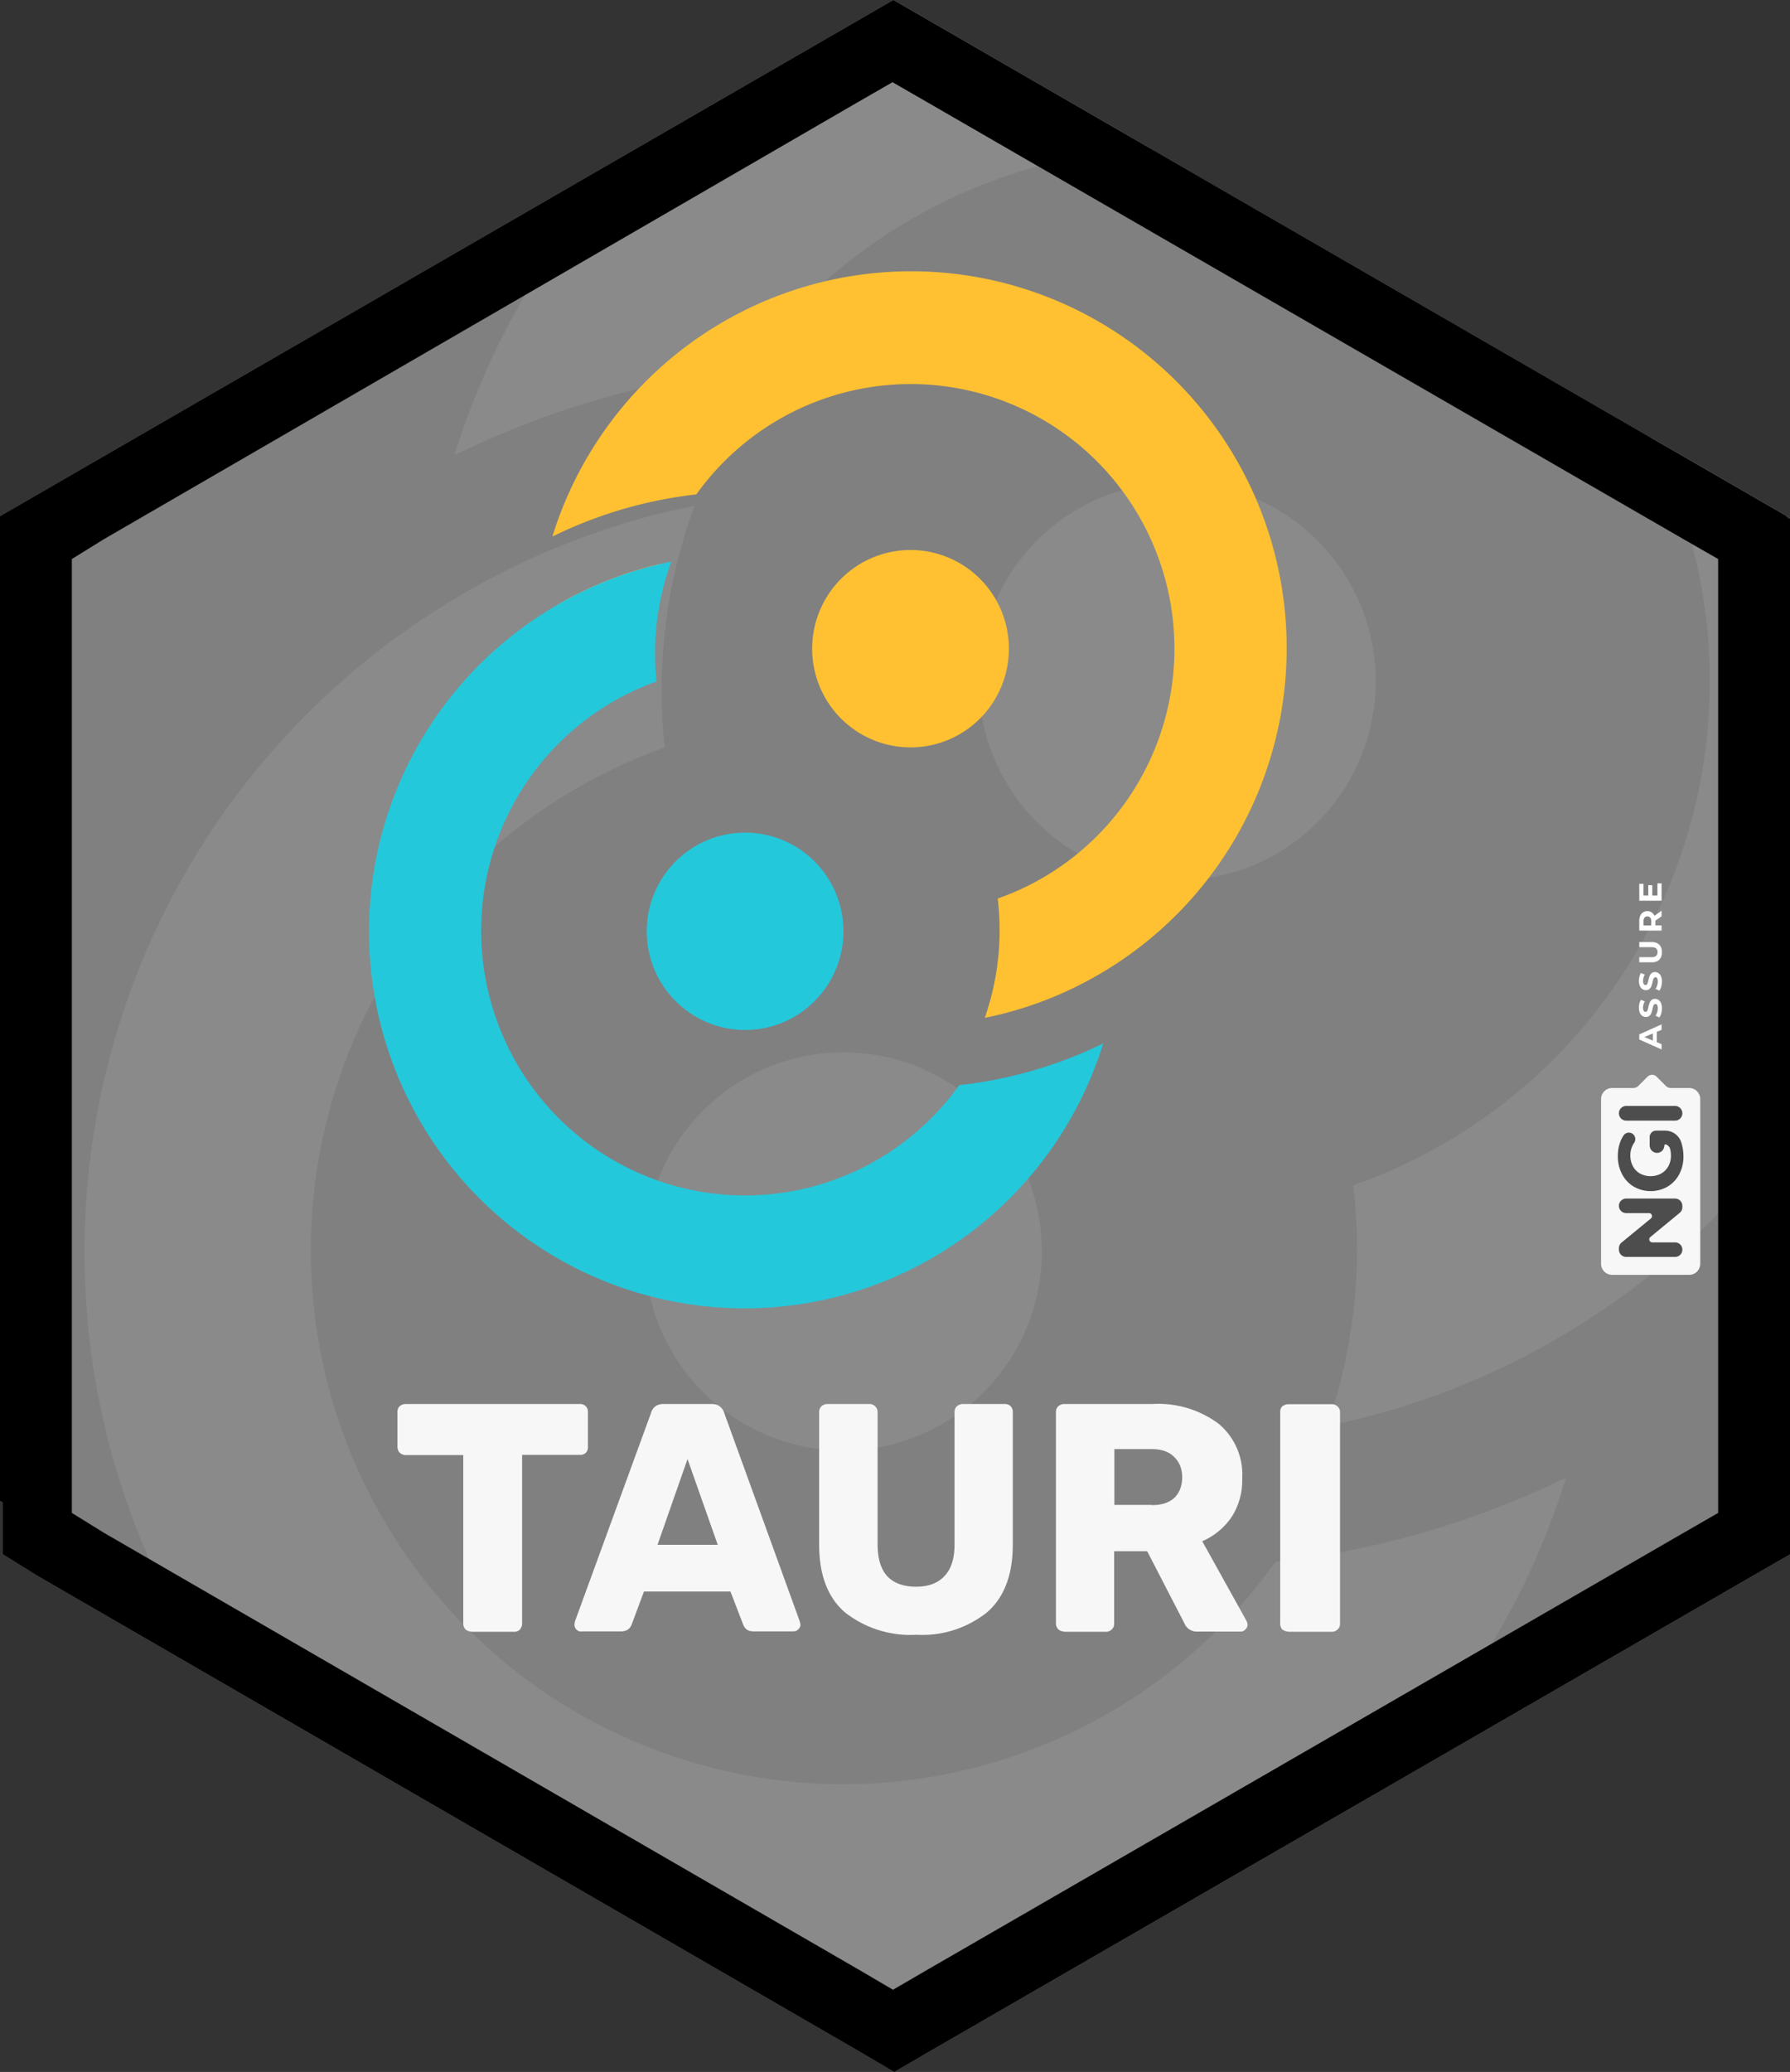
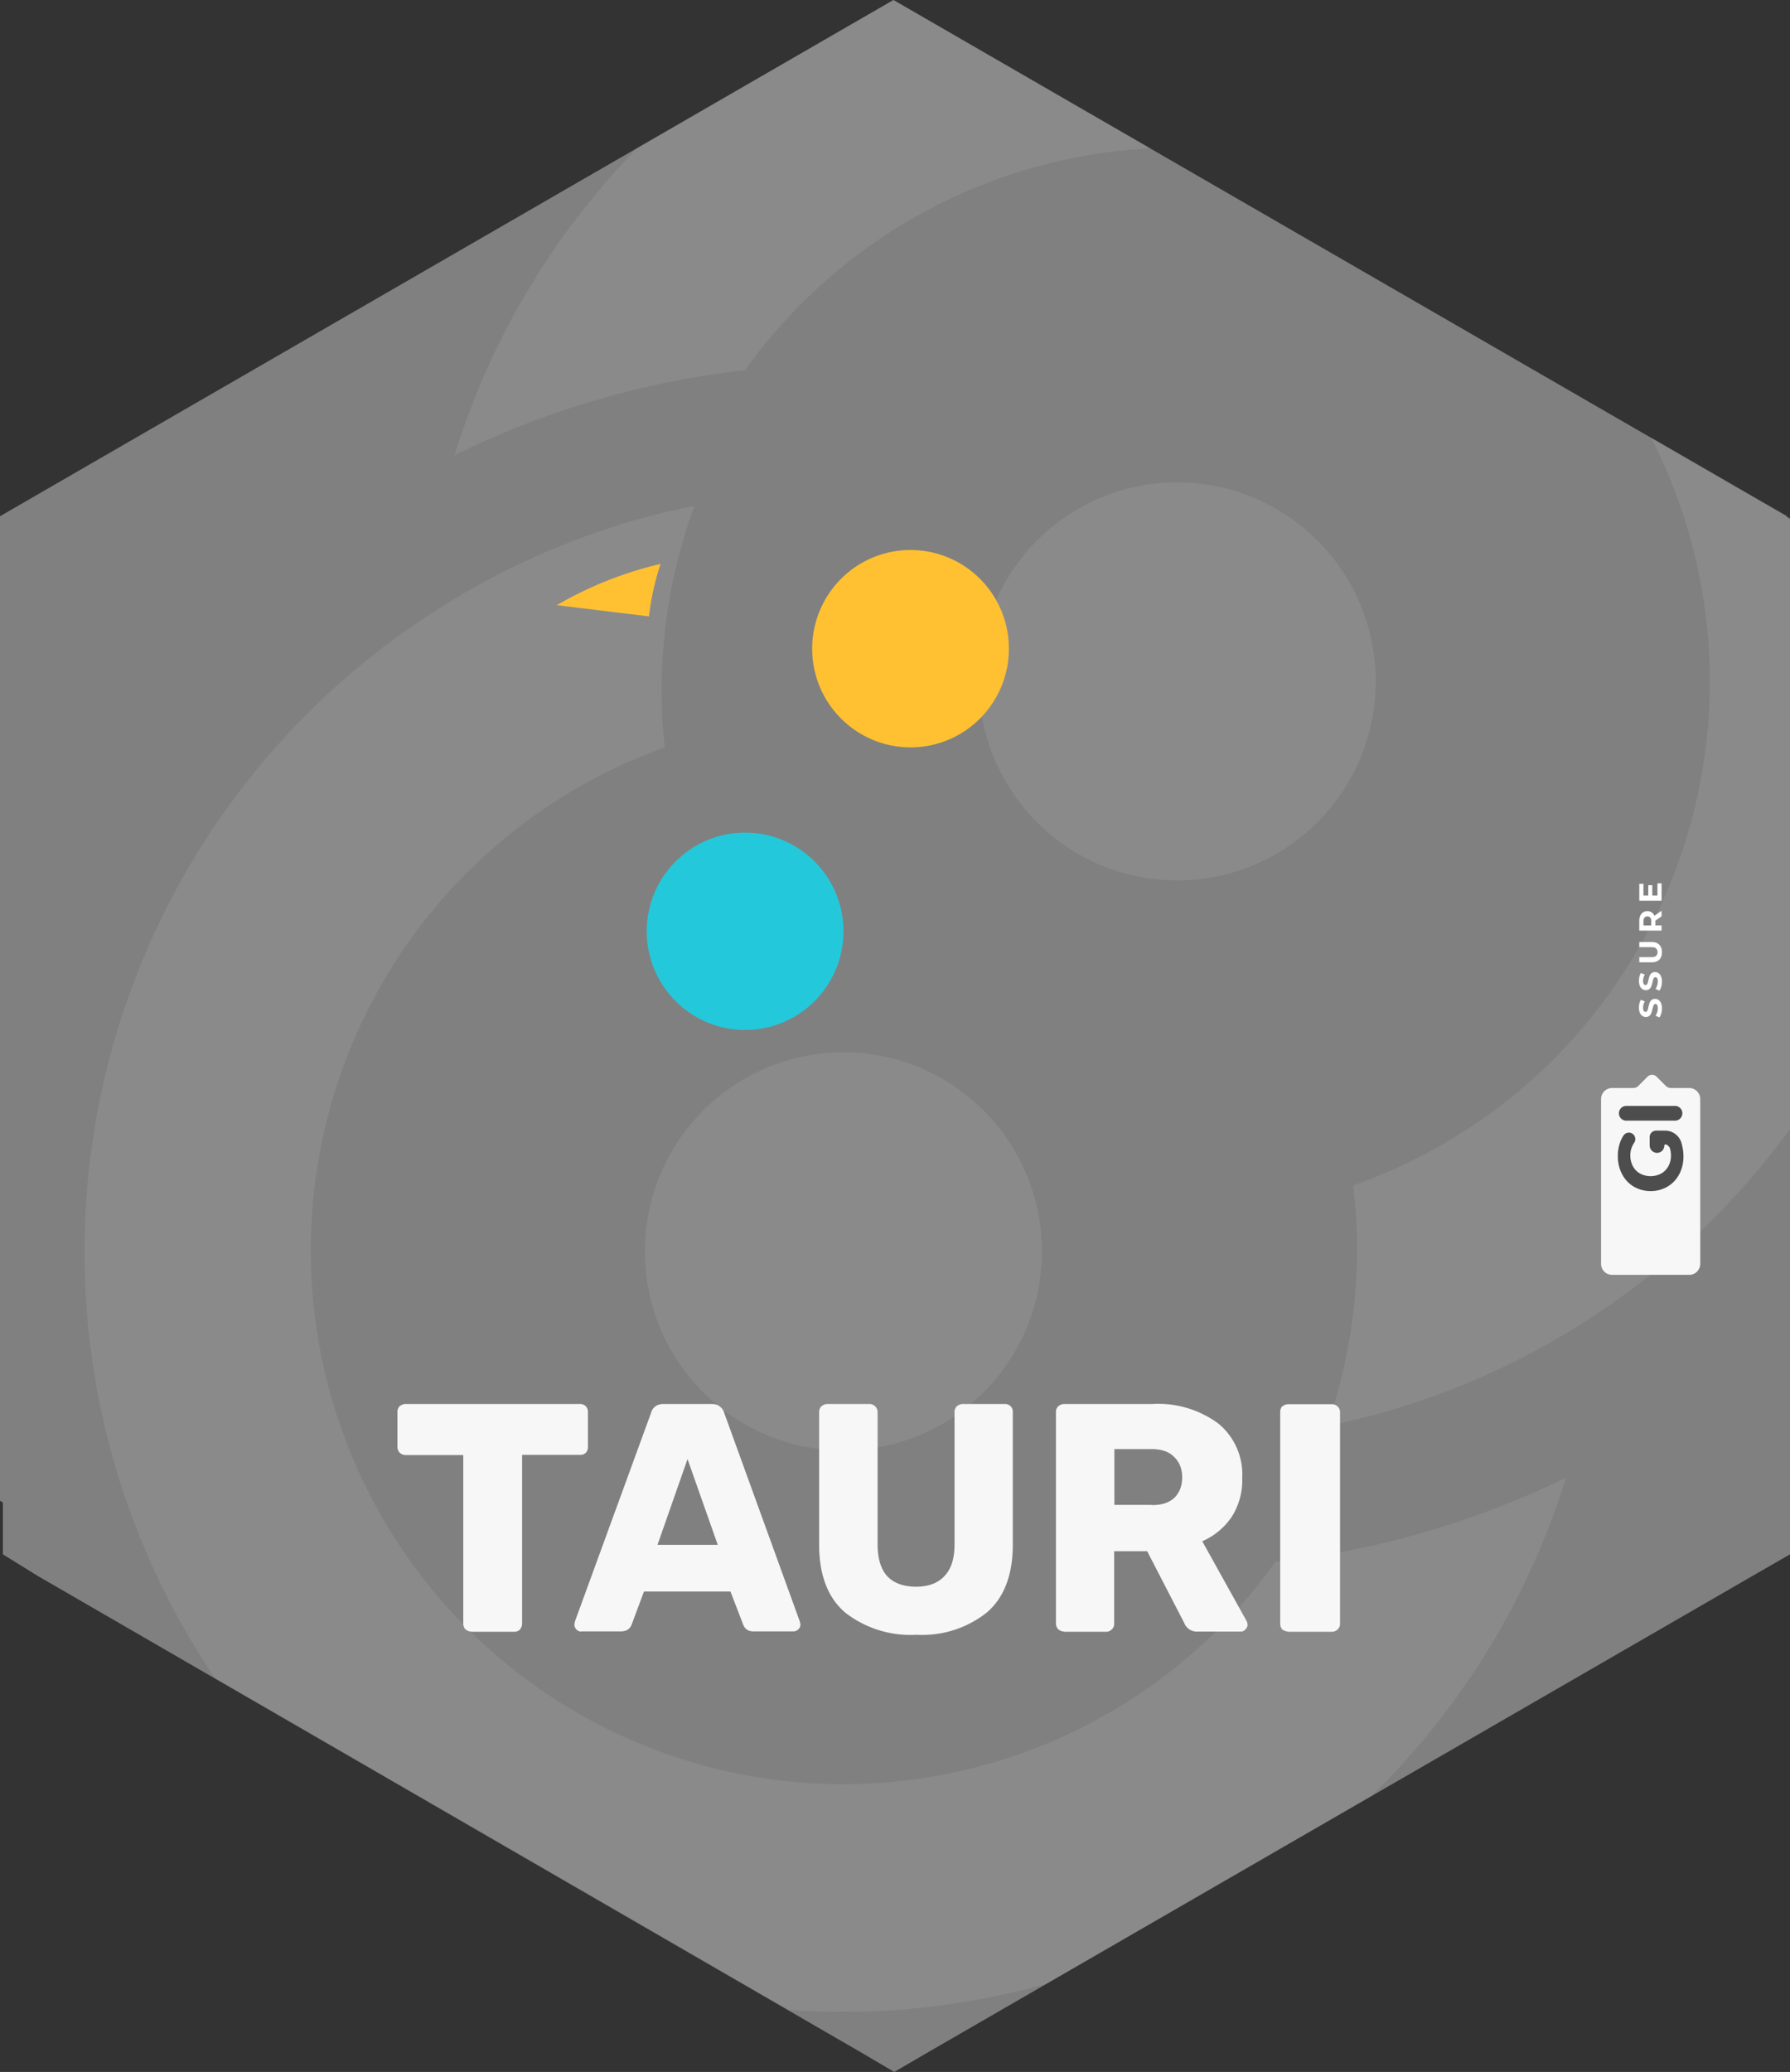
<svg xmlns="http://www.w3.org/2000/svg" xmlns:ns1="http://www.inkscape.org/namespaces/inkscape" xmlns:ns2="http://sodipodi.sourceforge.net/DTD/sodipodi-0.dtd" xmlns:xlink="http://www.w3.org/1999/xlink" ns1:version="1.3.2 (091e20ef0f, 2023-11-25)" ns2:docname="tauri.hex.svg" version="1.1" id="Ebene_1" x="0px" y="0px" width="165.922" height="192" viewBox="0 0 165.922 192" enable-background="new 0 0 198.425 198.425" xml:space="preserve">
  <rect x="0" y="0" width="165.922" height="192" fill="#333333" stroke="none" />
  <ns2:namedview ns1:current-layer="Ebene_1" ns1:window-maximized="1" ns1:window-y="0" ns1:window-x="0" ns1:cy="120.99413" ns1:cx="72.042308" ns1:zoom="3.78944" showgrid="false" id="namedview2247" ns1:window-height="1007" ns1:window-width="1920" ns1:pageshadow="2" ns1:pageopacity="0" guidetolerance="10" gridtolerance="10" objecttolerance="10" borderopacity="1" bordercolor="#666666" pagecolor="#ffffff" ns1:pagecheckerboard="0" ns1:showpageshadow="2" ns1:deskcolor="#d1d1d1" />
  <defs id="defs4140">
    <linearGradient gradientUnits="userSpaceOnUse" y2="411.34" x2="132.1" y1="183.94" x1="365.94" id="Sfumatura_senza_nome_277" gradientTransform="translate(-121.605,-420.107)">
      <stop id="stop1798" stop-color="#5697ff" offset="0" />
      <stop id="stop1800" stop-color="#6a0041" offset="1" />
    </linearGradient>
    <linearGradient xlink:href="#Sfumatura_senza_nome_277" id="linearGradient3167" x1="39.712" y1="99.213" x2="158.712" y2="99.213" gradientUnits="userSpaceOnUse" />
    <style id="style289763">.cls-1{fill:url(#Sfumatura_senza_nome_277);}.cls-2{fill:#fff;}.cls-3{fill:#5590a1;}</style>
    <linearGradient id="Sfumatura_senza_nome_277-9" x1="365.94" y1="183.94" x2="132.1" y2="411.34" gradientUnits="userSpaceOnUse" gradientTransform="matrix(0,-0.055,0.055,0,136.637,122.86)">
      <stop offset="0" stop-color="#5697ff" id="stop289765" />
      <stop offset="1" stop-color="#6a0041" id="stop289767" />
    </linearGradient>
    <clipPath clipPathUnits="userSpaceOnUse" id="clipPath333906">
      <path id="path333908" style="fill:#000000;fill-opacity:1;stroke:none;stroke-width:0.657;stroke-opacity:1" d="M 75.166,29.088 34.12,52.731 V 97.825 l 0.131,0.076 v 0.397 1.978 l 1.599,0.988 37.676,21.735 1.681,0.984 1.694,-0.984 37.74,-21.735 1.72,-0.988 V 98.297 54.826 52.848 l -0.149,-0.085 v -0.032 z" />
    </clipPath>
  </defs>
  <path id="polygon4013" style="fill:#808080;fill-opacity:1;stroke:none;stroke-width:1.327;stroke-opacity:1" d="M 82.811,0 0,47.836 v 91.239 l 0.264,0.153 v 0.803 4.002 l 3.227,2 76.012,43.977 3.391,1.99 3.418,-1.99 76.141,-43.977 3.471,-2 v -4.002 -87.955 -4.004 l -0.301,-0.172 v -0.065 z" />
  <g id="g332912" transform="matrix(2.018,0,0,2.023,-68.838,-58.854)" style="opacity:0.09;fill:#f2f2f2" clip-path="url(#clipPath333906)">
    <g id="g332910" transform="matrix(0.887,0,0,0.887,9.237,-8.622)" style="fill:#f2f2f2">
      <path d="m 99.286,77.708 a 10.279,10.279 0 1 1 -20.558,0 10.279,10.279 0 0 1 20.558,0 z" fill="#ffc131" id="path332902" style="fill:#f2f2f2;stroke-width:0.467" />
      <circle cx="-71.719" cy="-107.144" transform="scale(-1)" fill="#24c8db" r="10.279" id="circle332904" style="fill:#f2f2f2;stroke-width:0.467" />
      <path fill-rule="evenodd" clip-rule="evenodd" d="M 110.312,110.648 A 39.248,39.248 0 0 1 96.763,116.162 27.567,27.567 0 0 0 98.118,103.733 27.567,27.567 0 1 0 66.626,61.635 45.789,45.789 0 0 0 51.581,66.027 39.248,39.248 0 1 1 110.312,110.648 Z m -58.264,-37.472 9.625,1.168 a 27.567,27.567 0 0 1 1.215,-5.467 39.248,39.248 0 0 0 -10.84,4.299 z" fill="#ffc131" id="path332906" style="fill:#f2f2f2;stroke-width:0.467" />
      <path fill-rule="evenodd" clip-rule="evenodd" d="m 50.366,74.204 a 39.248,39.248 0 0 1 13.643,-5.56 27.52,27.52 0 0 0 -1.542,12.475 27.567,27.567 0 1 0 31.632,42.051 45.789,45.789 0 0 0 15.045,-4.345 39.248,39.248 0 1 1 -58.778,-44.621 z m 58.264,37.472 -0.187,0.093 z" fill="#24c8db" id="path332908" style="fill:#f2f2f2;stroke-width:0.467" />
    </g>
  </g>
  <path d="m 43.679,151.192 c -0.184,0 -0.369,-0.074 -0.534,-0.203 a 0.792,0.795 0 0 1 -0.203,-0.554 v -15.599 h -5.344 c -0.203,0 -0.387,-0.074 -0.553,-0.222 a 0.792,0.795 0 0 1 -0.203,-0.536 v -3.216 a 0.737,0.739 0 0 1 0.203,-0.554 c 0.166,-0.129 0.35,-0.203 0.553,-0.203 H 53.741 a 0.737,0.739 0 0 1 0.553,0.203 0.737,0.739 0 0 1 0.203,0.554 v 3.216 a 0.737,0.739 0 0 1 -0.203,0.554 0.737,0.739 0 0 1 -0.553,0.185 h -5.344 v 15.636 c 0,0.203 -0.074,0.37 -0.203,0.554 a 0.737,0.739 0 0 1 -0.553,0.203 h -3.962 z m 10.191,0 c -0.147,0 -0.295,-0.056 -0.442,-0.185 -0.111,-0.129 -0.184,-0.296 -0.184,-0.444 l 0.037,-0.277 7.058,-19.332 a 1.106,1.109 0 0 1 0.387,-0.61 c 0.203,-0.166 0.461,-0.24 0.792,-0.24 h 4.441 c 0.313,0 0.59,0.074 0.774,0.24 a 1.106,1.109 0 0 1 0.405,0.61 l 7.003,19.314 0.055,0.277 c 0,0.148 -0.055,0.314 -0.203,0.444 -0.129,0.129 -0.276,0.185 -0.461,0.185 h -3.686 c -0.479,0 -0.792,-0.203 -0.958,-0.628 l -1.179,-3.068 h -8.017 l -1.143,3.068 c -0.166,0.425 -0.498,0.628 -0.995,0.628 h -3.686 z m 12.661,-8.04 -2.801,-7.947 -2.783,7.947 z m 18.429,8.335 a 9.841,9.869 0 0 1 -6.634,-2.07 c -1.603,-1.386 -2.396,-3.475 -2.396,-6.284 v -12.272 a 0.737,0.739 0 0 1 0.221,-0.554 c 0.166,-0.129 0.332,-0.203 0.553,-0.203 h 3.87 a 0.737,0.739 0 0 1 0.534,0.203 c 0.166,0.148 0.24,0.333 0.24,0.554 v 12.254 c 0,1.294 0.295,2.292 0.903,2.957 0.627,0.647 1.511,0.961 2.672,0.961 1.143,0 2.027,-0.333 2.635,-0.998 0.627,-0.665 0.921,-1.626 0.921,-2.92 v -12.254 a 0.737,0.739 0 0 1 0.221,-0.554 c 0.166,-0.129 0.35,-0.203 0.553,-0.203 h 3.907 a 0.737,0.739 0 0 1 0.516,0.203 0.737,0.739 0 0 1 0.203,0.554 v 12.29 c 0,2.772 -0.792,4.879 -2.396,6.265 a 9.62,9.648 0 0 1 -6.542,2.07 z m 13.693,-0.296 c -0.221,0 -0.387,-0.074 -0.553,-0.203 a 0.792,0.795 0 0 1 -0.221,-0.554 v -19.572 a 0.737,0.739 0 0 1 0.221,-0.554 c 0.166,-0.129 0.332,-0.203 0.553,-0.203 h 8.164 a 9.399,9.426 0 0 1 6.118,1.811 6.082,6.099 0 0 1 2.211,5.064 6.266,6.284 0 0 1 -0.977,3.586 6.321,6.339 0 0 1 -2.728,2.255 l 4.11,7.393 c 0.055,0.129 0.092,0.24 0.092,0.351 0,0.148 -0.074,0.314 -0.221,0.444 -0.111,0.129 -0.258,0.185 -0.405,0.185 h -4.018 a 1.253,1.257 0 0 1 -1.235,-0.813 l -3.428,-6.635 h -3.059 v 6.709 c 0,0.222 -0.074,0.407 -0.24,0.554 a 0.737,0.739 0 0 1 -0.553,0.203 h -3.87 z m 8.109,-11.718 c 0.921,0 1.603,-0.222 2.082,-0.665 0.479,-0.462 0.737,-1.109 0.737,-1.904 0,-0.795 -0.258,-1.423 -0.737,-1.885 -0.461,-0.481 -1.161,-0.739 -2.101,-0.739 h -3.446 v 5.175 h 3.446 z m 12.642,11.718 c -0.184,0 -0.369,-0.074 -0.553,-0.203 a 0.792,0.795 0 0 1 -0.184,-0.554 v -19.572 a 0.737,0.739 0 0 1 0.184,-0.536 c 0.184,-0.129 0.369,-0.203 0.553,-0.203 h 4.036 a 0.737,0.739 0 0 1 0.534,0.203 c 0.166,0.148 0.24,0.333 0.24,0.554 v 19.591 c 0,0.203 -0.074,0.388 -0.24,0.536 a 0.737,0.739 0 0 1 -0.553,0.203 h -4.018 z" fill="#f7f7f7" id="path298218" style="stroke-width:0.185" />
  <g id="g298597" transform="matrix(1,0,0,1.003,-3.786,-0.374)">
    <g id="g298683" transform="matrix(0.887,0,0,0.887,9.237,-8.622)">
      <path d="m 99.286,77.708 a 10.279,10.279 0 1 1 -20.558,0 10.279,10.279 0 0 1 20.558,0 z" fill="#ffc131" id="path298220" style="stroke-width:0.467" />
      <circle cx="-71.719" cy="-107.144" transform="scale(-1)" fill="#24c8db" r="10.279" id="circle298222" style="stroke-width:0.467" />
-       <path fill-rule="evenodd" clip-rule="evenodd" d="M 110.312,110.648 A 39.248,39.248 0 0 1 96.763,116.162 27.567,27.567 0 0 0 98.118,103.733 27.567,27.567 0 1 0 66.626,61.635 45.789,45.789 0 0 0 51.581,66.027 39.248,39.248 0 1 1 110.312,110.648 Z m -58.264,-37.472 9.625,1.168 a 27.567,27.567 0 0 1 1.215,-5.467 39.248,39.248 0 0 0 -10.84,4.299 z" fill="#ffc131" id="path298224" style="stroke-width:0.467" />
-       <path fill-rule="evenodd" clip-rule="evenodd" d="m 50.366,74.204 a 39.248,39.248 0 0 1 13.643,-5.56 27.52,27.52 0 0 0 -1.542,12.475 27.567,27.567 0 1 0 31.632,42.051 45.789,45.789 0 0 0 15.045,-4.345 39.248,39.248 0 1 1 -58.778,-44.621 z m 58.264,37.472 -0.187,0.093 z" fill="#24c8db" id="path298226" style="stroke-width:0.467" />
+       <path fill-rule="evenodd" clip-rule="evenodd" d="M 110.312,110.648 Z m -58.264,-37.472 9.625,1.168 a 27.567,27.567 0 0 1 1.215,-5.467 39.248,39.248 0 0 0 -10.84,4.299 z" fill="#ffc131" id="path298224" style="stroke-width:0.467" />
    </g>
  </g>
  <path class="cls-1" d="m 152.712,99.775 -0.832,0.839 a 0.702,0.704 0 0 1 -0.499,0.208 h -1.952 a 1.023,1.026 0 0 0 -1.02,1.022 v 15.27 a 1.022,1.025 0 0 0 1.02,1.022 h 7.152 a 1.022,1.025 0 0 0 1.02,-1.022 v -15.268 a 1.022,1.025 0 0 0 -1.02,-1.023 h -1.686 a 0.704,0.706 0 0 1 -0.495,-0.207 l -0.84,-0.841 a 0.598,0.6 0 0 0 -0.847,0 z" id="path289774" style="fill:#f7f7f7;fill-opacity:1;stroke-width:0.055" />
  <path class="cls-2" d="m 150.064,103.165 v 0 a 0.68,0.682 0 0 1 0.68,-0.683 h 4.52 a 0.681,0.683 0 0 1 0.681,0.683 v 0 a 0.68,0.682 0 0 1 -0.681,0.682 h -4.52 a 0.68,0.682 0 0 1 -0.68,-0.682 z" id="path289776" style="fill:#4d4d4d;fill-opacity:1;stroke-width:0.055" />
  <path class="cls-2" d="m 152.915,105.374 v 0.756 a 0.696,0.698 0 0 0 0.633,0.703 0.681,0.683 0 0 0 0.726,-0.681 v 0 a 0.107,0.107 0 0 1 0.137,-0.103 0.599,0.601 0 0 1 0.4,0.42 2.377,2.384 0 0 1 0.076,0.611 1.998,2.004 0 0 1 -0.24,0.99 1.72,1.725 0 0 1 -0.668,0.678 2.09,2.096 0 0 1 -1.958,0 1.688,1.693 0 0 1 -0.663,-0.682 2.078,2.084 0 0 1 -0.235,-1.003 1.995,2.001 0 0 1 0.351,-1.158 0.605,0.607 0 0 0 -0.015,-0.717 0.597,0.599 0 0 0 -0.965,0.029 2.946,2.955 0 0 0 -0.27,0.51 3.647,3.657 0 0 0 -0.26,1.407 3.501,3.511 0 0 0 0.39,1.668 2.893,2.901 0 0 0 1.084,1.158 3.156,3.166 0 0 0 3.134,0 2.91,2.918 0 0 0 1.084,-1.15 3.441,3.451 0 0 0 0.39,-1.651 4.311,4.323 0 0 0 -0.193,-1.272 l -0.004,-0.013 a 1.571,1.575 0 0 0 -1.506,-1.102 h -0.834 a 0.598,0.6 0 0 0 -0.596,0.6 z" id="path289778" style="fill:#4d4d4d;fill-opacity:1;stroke-width:0.055" />
-   <path class="cls-2" d="m 150.736,111.067 h 4.537 a 0.672,0.674 0 0 1 0.672,0.674 v 0.128 a 0.672,0.674 0 0 1 -0.246,0.521 l -2.721,2.241 a 0.279,0.28 0 0 0 0.177,0.496 h 2.118 a 0.672,0.674 0 0 1 0.672,0.674 v 0 a 0.672,0.674 0 0 1 -0.672,0.674 h -4.537 a 0.672,0.674 0 0 1 -0.672,-0.674 v -0.136 a 0.671,0.673 0 0 1 0.246,-0.522 l 2.719,-2.233 a 0.279,0.28 0 0 0 -0.177,-0.496 h -2.117 a 0.673,0.674 0 0 1 -0.672,-0.673 v 0 a 0.672,0.674 0 0 1 0.672,-0.674 z" id="path289780" style="fill:#4d4d4d;fill-opacity:1;stroke-width:0.055" />
-   <path class="cls-3" d="m 153.575,95.615 v 0.961 l 0.443,0.183 v 0.492 l -2.067,-0.924 v -0.474 l 2.067,-0.926 v 0.503 z m -0.363,0.151 -0.791,0.331 0.791,0.331 z" id="path289782" style="fill:#ffffff;fill-opacity:1;stroke-width:0.055" />
  <path class="cls-3" d="m 153.986,93.914 a 1.104,1.107 0 0 1 -0.173,0.368 l -0.36,-0.163 a 1.093,1.096 0 0 0 0.157,-0.317 1.181,1.184 0 0 0 0.059,-0.367 0.582,0.583 0 0 0 -0.06,-0.302 0.183,0.183 0 0 0 -0.161,-0.098 0.153,0.154 0 0 0 -0.123,0.058 0.43,0.431 0 0 0 -0.078,0.148 c -0.02,0.06 -0.041,0.142 -0.065,0.244 a 3.324,3.333 0 0 1 -0.11,0.386 0.627,0.629 0 0 1 -0.18,0.259 0.485,0.486 0 0 1 -0.33,0.11 0.575,0.577 0 0 1 -0.326,-0.098 0.653,0.655 0 0 1 -0.232,-0.294 1.21,1.213 0 0 1 -0.085,-0.481 1.595,1.599 0 0 1 0.047,-0.386 1.16,1.164 0 0 1 0.136,-0.331 l 0.363,0.148 a 1.155,1.158 0 0 0 -0.165,0.575 0.535,0.536 0 0 0 0.065,0.297 0.197,0.197 0 0 0 0.171,0.097 0.165,0.165 0 0 0 0.158,-0.11 1.693,1.698 0 0 0 0.102,-0.339 3.354,3.364 0 0 1 0.11,-0.386 0.644,0.646 0 0 1 0.177,-0.259 0.475,0.476 0 0 1 0.33,-0.11 0.564,0.565 0 0 1 0.323,0.099 0.668,0.67 0 0 1 0.232,0.297 1.219,1.222 0 0 1 0.085,0.483 1.682,1.687 0 0 1 -0.067,0.472 z" id="path289784" style="fill:#ffffff;fill-opacity:1;stroke-width:0.055" />
  <path class="cls-3" d="m 153.986,91.433 a 1.1,1.103 0 0 1 -0.173,0.369 l -0.36,-0.165 a 1.093,1.096 0 0 0 0.157,-0.317 1.181,1.184 0 0 0 0.059,-0.367 0.581,0.583 0 0 0 -0.06,-0.302 0.183,0.183 0 0 0 -0.161,-0.098 0.155,0.155 0 0 0 -0.123,0.055 0.433,0.434 0 0 0 -0.078,0.148 c -0.02,0.06 -0.041,0.142 -0.065,0.244 a 3.39,3.399 0 0 1 -0.11,0.386 0.631,0.633 0 0 1 -0.18,0.259 0.488,0.489 0 0 1 -0.33,0.11 0.572,0.574 0 0 1 -0.326,-0.098 0.653,0.655 0 0 1 -0.232,-0.294 1.206,1.21 0 0 1 -0.085,-0.481 1.595,1.599 0 0 1 0.047,-0.386 1.155,1.158 0 0 1 0.136,-0.331 l 0.363,0.148 a 1.151,1.154 0 0 0 -0.165,0.574 0.535,0.537 0 0 0 0.065,0.298 0.197,0.198 0 0 0 0.171,0.096 0.165,0.165 0 0 0 0.158,-0.11 1.689,1.694 0 0 0 0.102,-0.339 3.39,3.399 0 0 1 0.11,-0.386 0.648,0.65 0 0 1 0.177,-0.259 0.477,0.479 0 0 1 0.33,-0.108 0.568,0.569 0 0 1 0.323,0.099 0.667,0.669 0 0 1 0.232,0.298 1.217,1.22 0 0 1 0.085,0.483 1.678,1.683 0 0 1 -0.067,0.474 z" id="path289786" style="fill:#ffffff;fill-opacity:1;stroke-width:0.055" />
  <path class="cls-3" d="m 153.808,88.928 q -0.245,0.248 -0.7,0.247 h -1.155 v -0.479 h 1.137 q 0.555,0 0.555,-0.462 a 0.43,0.431 0 0 0 -0.134,-0.343 c -0.09,-0.079 -0.23,-0.119 -0.421,-0.119 h -1.139 v -0.474 h 1.155 q 0.455,0 0.7,0.247 0.245,0.247 0.245,0.691 0.002,0.444 -0.243,0.692 z" id="path289788" style="fill:#ffffff;fill-opacity:1;stroke-width:0.055" />
  <path class="cls-3" d="m 154.018,84.913 -0.576,0.4 v 0.441 h 0.576 v 0.479 h -2.067 v -0.897 a 1.155,1.158 0 0 1 0.091,-0.478 0.683,0.685 0 0 1 0.66,-0.422 0.672,0.674 0 0 1 0.652,0.426 l 0.664,-0.465 z m -1.584,0.121 a 0.502,0.504 0 0 0 -0.093,0.331 v 0.391 h 0.72 v -0.391 a 0.499,0.5 0 0 0 -0.094,-0.331 0.33,0.331 0 0 0 -0.266,-0.11 0.326,0.327 0 0 0 -0.267,0.11 z" id="path289790" style="fill:#ffffff;fill-opacity:1;stroke-width:0.055" />
  <path class="cls-3" d="m 153.634,81.861 h 0.385 v 1.604 h -2.068 v -1.566 h 0.385 v 1.09 h 0.449 v -0.962 h 0.372 v 0.962 h 0.478 z" id="path289792" style="fill:#ffffff;fill-opacity:1;stroke-width:0.055" />
-   <path id="path1" style="fill:#000000;fill-opacity:1;stroke:none;stroke-width:1.327;stroke-opacity:1" d="M 82.811 0 L 0 47.836 L 0 139.076 L 0.264 139.229 L 0.264 140.031 L 0.264 144.033 L 3.49 146.033 L 79.502 190.01 L 82.893 192 L 86.311 190.01 L 162.451 146.033 L 165.922 144.033 L 165.922 140.031 L 165.922 52.076 L 165.922 48.072 L 165.621 47.9 L 165.621 47.836 L 82.811 0 z M 82.729 7.617 L 85.91 9.449 L 156.051 49.961 L 159.262 51.803 L 159.262 55.488 L 159.262 136.512 L 159.262 140.197 L 156.064 142.039 L 85.926 182.551 L 82.775 184.383 L 79.654 182.551 L 9.633 142.039 L 6.66 140.197 L 6.66 136.512 L 6.66 55.488 L 6.66 51.803 L 9.635 49.961 L 79.549 9.449 L 82.729 7.617 z " />
</svg>